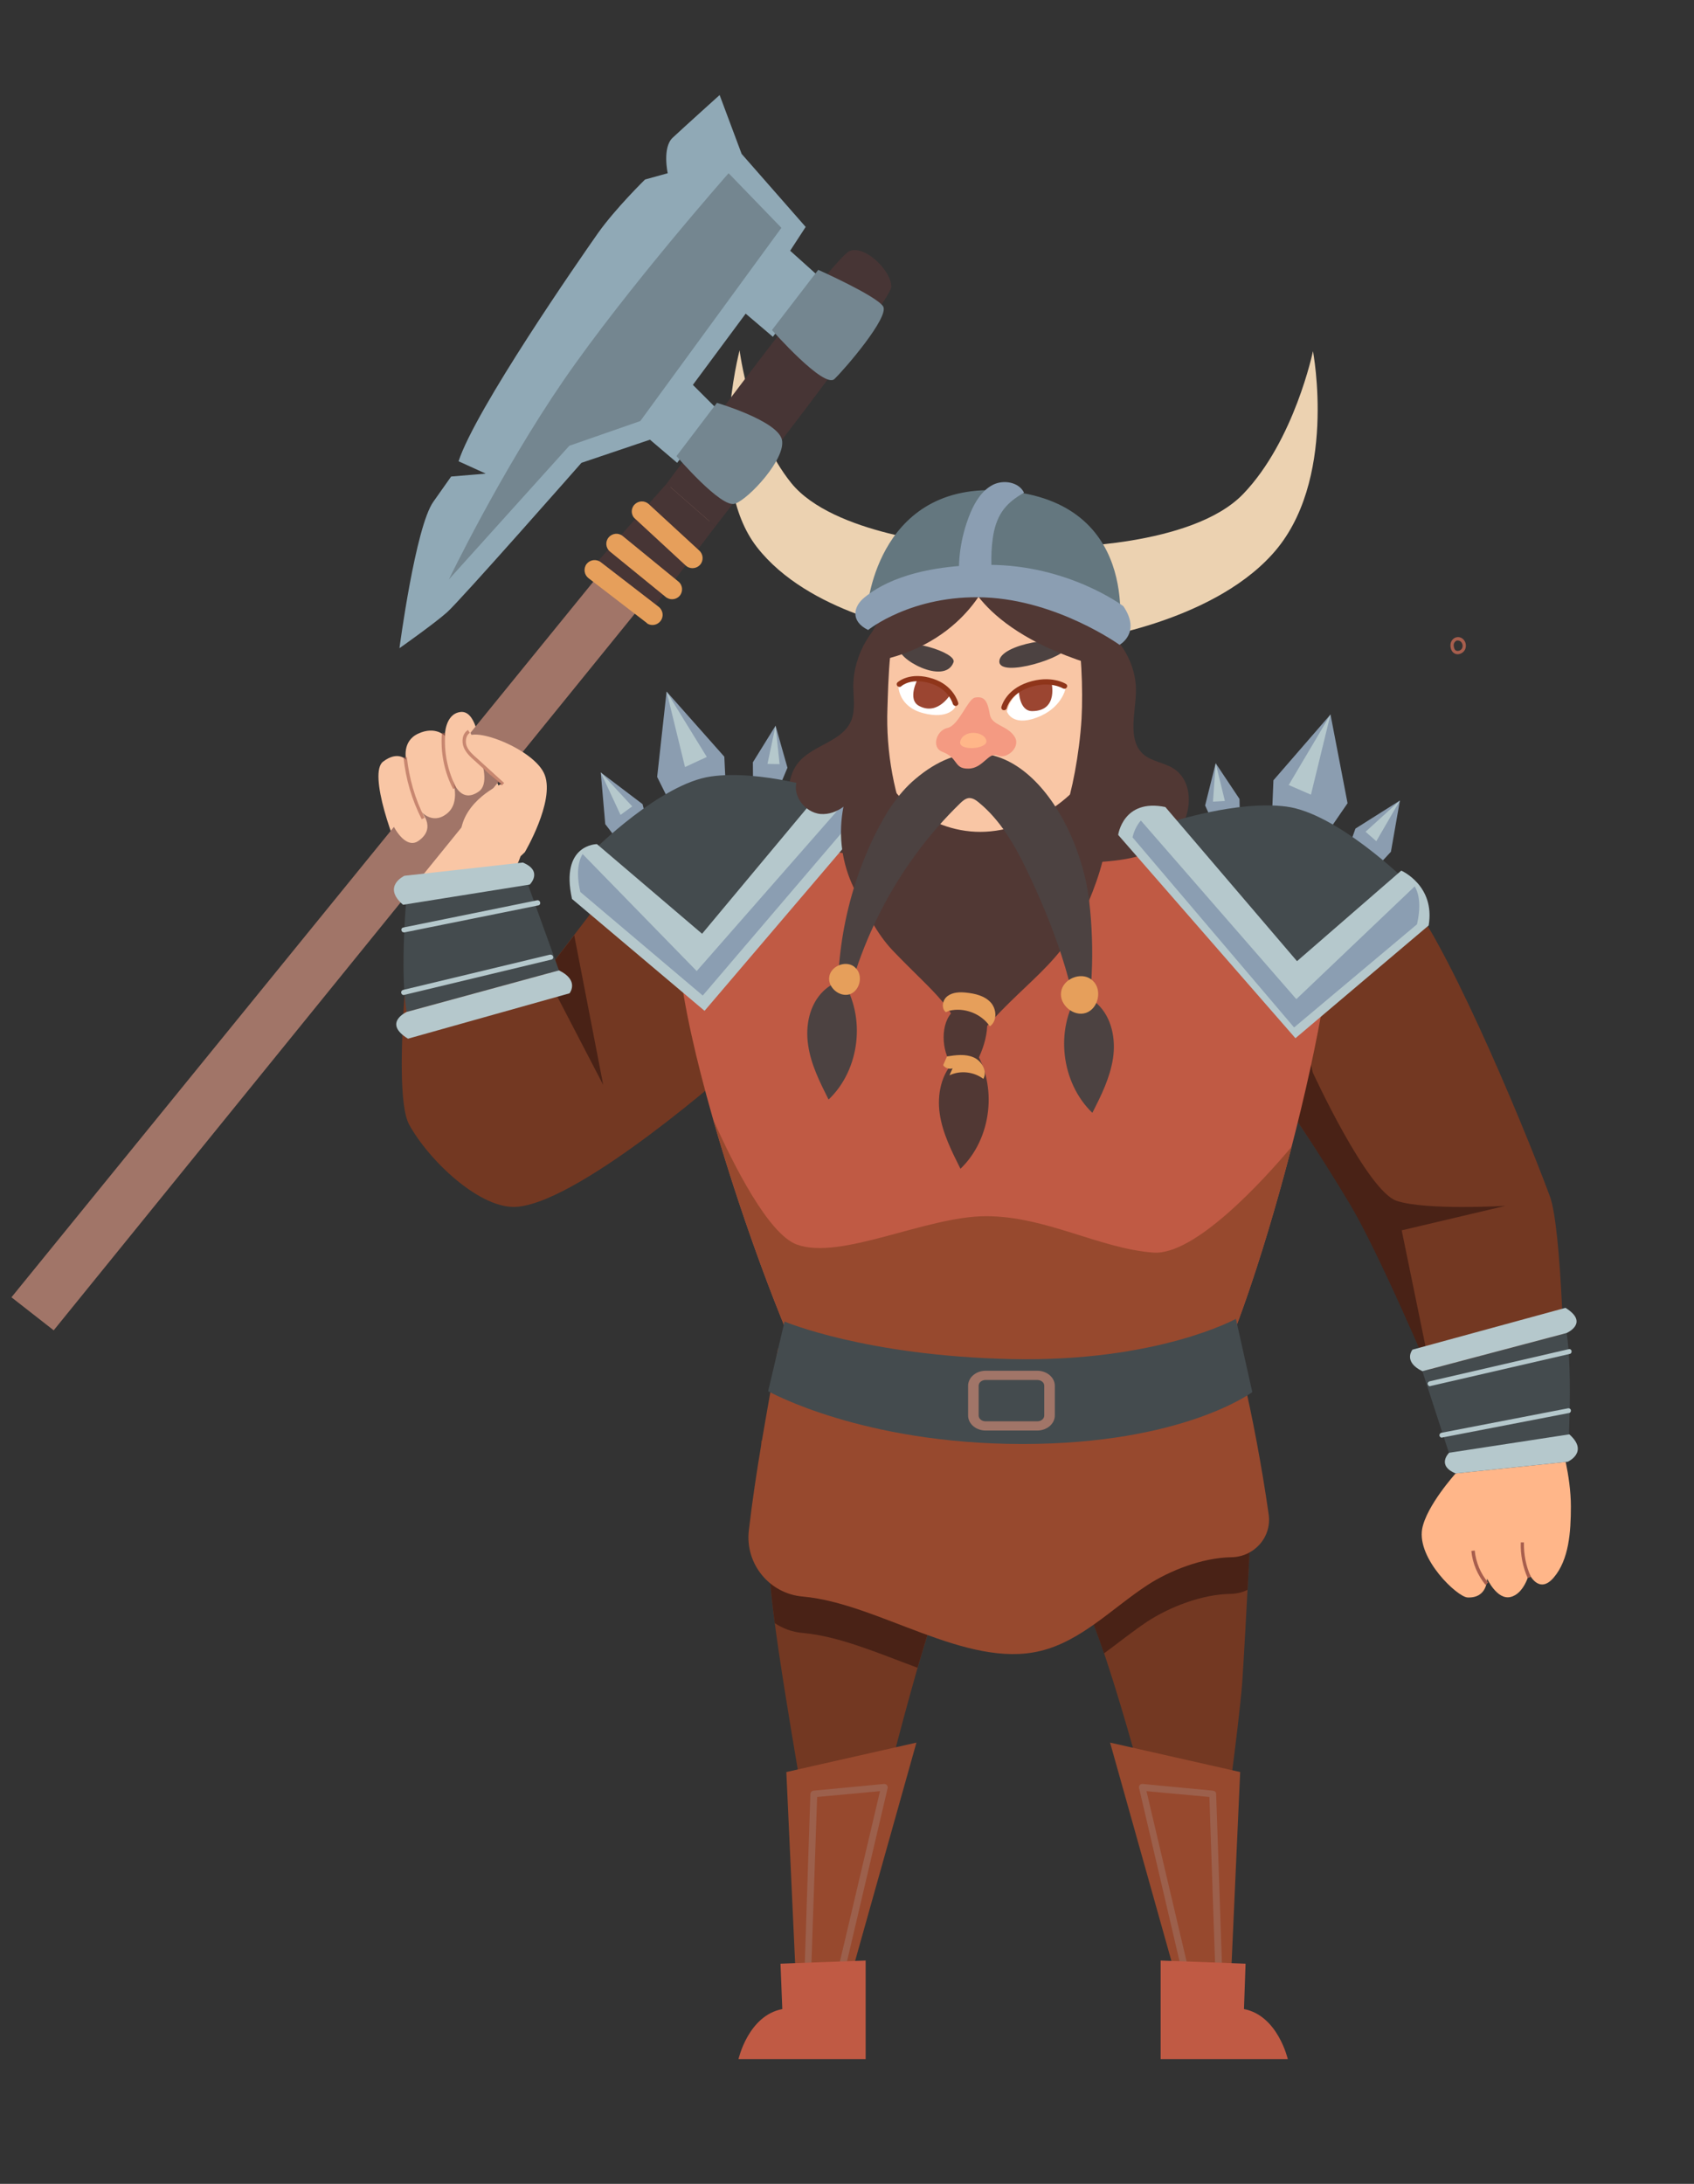
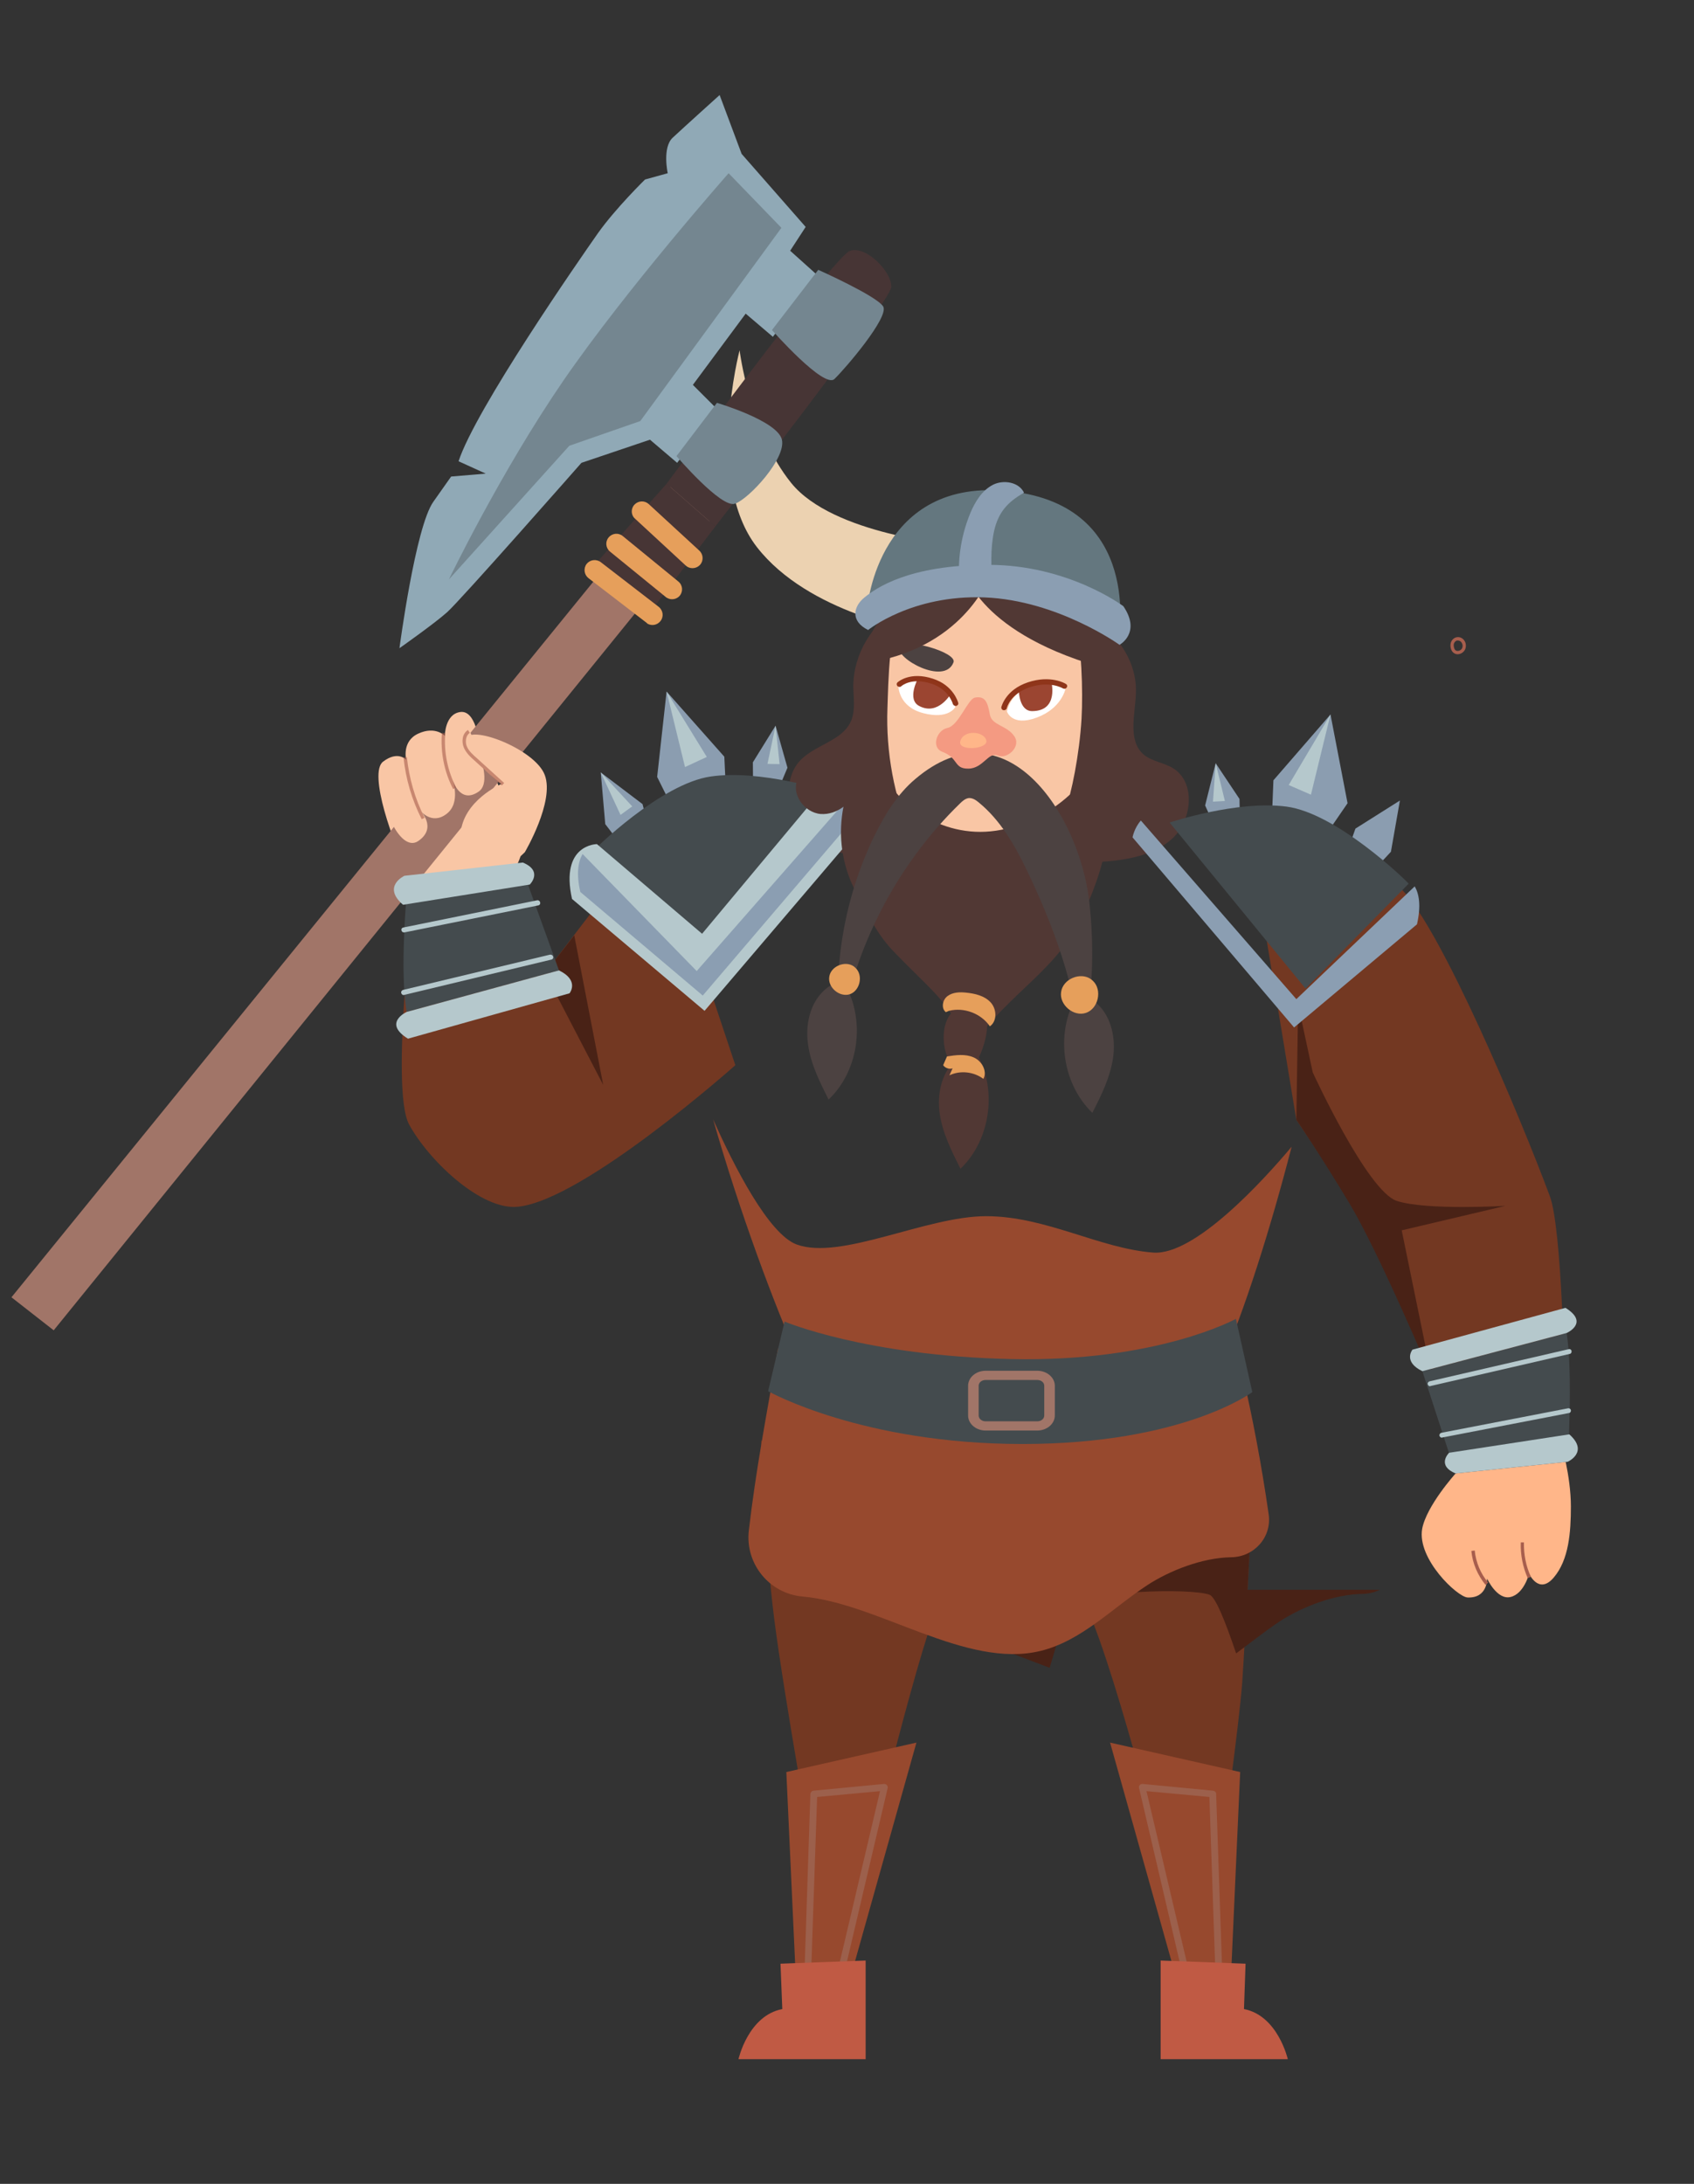
<svg xmlns="http://www.w3.org/2000/svg" version="1.2" viewBox="0 0 754 972" width="754" height="972">
  <rect x="0" y="0" width="754" height="972" fill="#333333" stroke="none" />
  <title>16369019_Cartoon Vikings vector illustrations set</title>
  <style>
		.s0 { fill: #a75e4d } 
		.s1 { fill: #733822 } 
		.s2 { fill: #492216 } 
		.s3 { fill: #ffb689 } 
		.s4 { fill: #c05a44 } 
		.s5 { fill: #513834 } 
		.s6 { fill: #8b9db0 } 
		.s7 { fill: #b5c8cc } 
		.s8 { fill: #444b4e } 
		.s9 { fill: #8b9eb2 } 
		.s10 { fill: #97492e } 
		.s11 { fill: #a17568 } 
		.s12 { fill: #ecd2b1 } 
		.s13 { fill: #f9c6a5 } 
		.s14 { fill: #ffffff } 
		.s15 { fill: #9b4531 } 
		.s16 { fill: #8f351a } 
		.s17 { fill: #4c4241 } 
		.s18 { fill: #90a9b6 } 
		.s19 { fill: #473535 } 
		.s20 { fill: #748690 } 
		.s21 { fill: #e69f5b } 
		.s22 { fill: #64777f } 
		.s23 { fill: #f49a82 } 
	</style>
  <g id="_Artboards_">
	</g>
  <g id="321353356351 2">
    <g id="&lt;Group&gt;">
      <g id="&lt;Group&gt;">
			</g>
      <g id="&lt;Group&gt;">
			</g>
      <g id="&lt;Group&gt;">
			</g>
      <g id="&lt;Group&gt;">
			</g>
      <g id="&lt;Group&gt;" style="opacity: .35">
			</g>
      <g id="&lt;Group&gt;">
			</g>
      <g id="&lt;Group&gt;">
			</g>
      <g id="&lt;Group&gt;">
			</g>
      <g id="&lt;Group&gt;">
			</g>
      <g id="&lt;Group&gt;">
			</g>
      <g id="&lt;Group&gt;">
			</g>
      <g id="&lt;Group&gt;">
			</g>
      <g id="&lt;Group&gt;">
			</g>
      <g id="&lt;Group&gt;">
			</g>
      <g id="&lt;Group&gt;" style="opacity: .55">
			</g>
      <g id="&lt;Group&gt;">
			</g>
      <g id="&lt;Group&gt;">
			</g>
      <g id="&lt;Group&gt;">
			</g>
      <g id="&lt;Group&gt;" style="opacity: .76">
        <g id="&lt;Group&gt;">
				</g>
        <g id="&lt;Group&gt;">
				</g>
      </g>
      <g id="&lt;Group&gt;">
        <g id="&lt;Group&gt;">
				</g>
      </g>
      <g id="&lt;Group&gt;">
        <g id="&lt;Group&gt;">
				</g>
      </g>
      <g id="&lt;Group&gt;">
        <g id="&lt;Group&gt;">
				</g>
      </g>
      <g id="&lt;Group&gt;">
        <g id="&lt;Group&gt;">
				</g>
      </g>
      <g id="&lt;Group&gt;">
        <g id="&lt;Group&gt;">
				</g>
      </g>
      <g id="&lt;Group&gt;">
			</g>
      <g id="&lt;Group&gt;">
			</g>
      <g id="&lt;Group&gt;">
			</g>
      <g id="&lt;Group&gt;">
			</g>
      <g id="&lt;Group&gt;">
			</g>
      <g id="&lt;Group&gt;">
			</g>
      <g id="&lt;Group&gt;">
			</g>
      <g id="&lt;Group&gt;">
			</g>
      <g id="&lt;Group&gt;">
			</g>
      <g id="&lt;Group&gt;">
			</g>
      <g id="&lt;Group&gt;" style="opacity: .35">
			</g>
      <g id="&lt;Group&gt;">
			</g>
      <g id="&lt;Group&gt;">
			</g>
      <g id="&lt;Group&gt;">
			</g>
      <g id="&lt;Group&gt;">
			</g>
      <g id="&lt;Group&gt;">
        <g id="&lt;Group&gt;">
				</g>
        <g id="&lt;Group&gt;">
				</g>
        <g id="&lt;Group&gt;">
				</g>
        <g id="&lt;Group&gt;">
				</g>
        <g id="&lt;Group&gt;">
				</g>
        <g id="&lt;Group&gt;">
				</g>
      </g>
      <g id="&lt;Group&gt;">
        <g id="&lt;Group&gt;">
				</g>
      </g>
      <g id="&lt;Group&gt;">
        <g id="&lt;Group&gt;">
				</g>
      </g>
      <g id="&lt;Group&gt;">
			</g>
      <g id="&lt;Group&gt;" style="opacity: .35">
			</g>
      <g id="&lt;Group&gt;">
        <g id="&lt;Group&gt;">
          <g id="&lt;Group&gt;">
            <g id="&lt;Group&gt;">
						</g>
          </g>
          <g id="&lt;Group&gt;">
            <g id="&lt;Group&gt;">
						</g>
          </g>
        </g>
        <g id="&lt;Group&gt;">
          <g id="&lt;Group&gt;">
            <g id="&lt;Group&gt;">
						</g>
          </g>
          <g id="&lt;Group&gt;">
            <g id="&lt;Group&gt;">
						</g>
          </g>
        </g>
        <g id="&lt;Group&gt;">
          <g id="&lt;Group&gt;">
					</g>
        </g>
        <g id="&lt;Group&gt;">
          <g id="&lt;Group&gt;">
					</g>
        </g>
        <g id="&lt;Group&gt;">
          <g id="&lt;Group&gt;">
					</g>
        </g>
        <g id="&lt;Group&gt;">
          <g id="&lt;Group&gt;">
					</g>
        </g>
        <g id="&lt;Group&gt;">
          <g id="&lt;Group&gt;">
					</g>
        </g>
      </g>
      <g id="&lt;Group&gt;">
        <g id="&lt;Group&gt;">
          <g id="&lt;Group&gt;">
            <g id="&lt;Group&gt;">
						</g>
          </g>
          <g id="&lt;Group&gt;">
            <g id="&lt;Group&gt;">
						</g>
          </g>
        </g>
        <g id="&lt;Group&gt;">
          <g id="&lt;Group&gt;">
            <g id="&lt;Group&gt;">
						</g>
          </g>
          <g id="&lt;Group&gt;">
            <g id="&lt;Group&gt;">
						</g>
          </g>
        </g>
        <g id="&lt;Group&gt;">
          <g id="&lt;Group&gt;">
					</g>
        </g>
        <g id="&lt;Group&gt;">
          <g id="&lt;Group&gt;">
					</g>
        </g>
        <g id="&lt;Group&gt;">
          <g id="&lt;Group&gt;">
					</g>
        </g>
        <g id="&lt;Group&gt;">
          <g id="&lt;Group&gt;">
					</g>
        </g>
        <g id="&lt;Group&gt;">
          <g id="&lt;Group&gt;">
					</g>
        </g>
      </g>
      <g id="&lt;Group&gt;">
        <g id="&lt;Group&gt;">
          <g id="&lt;Group&gt;">
					</g>
        </g>
        <g id="&lt;Group&gt;">
          <g id="&lt;Group&gt;">
					</g>
        </g>
        <g id="&lt;Group&gt;">
          <g id="&lt;Group&gt;">
					</g>
        </g>
        <g id="&lt;Group&gt;">
          <g id="&lt;Group&gt;">
					</g>
        </g>
        <g id="&lt;Group&gt;">
          <g id="&lt;Group&gt;">
					</g>
        </g>
        <g id="&lt;Group&gt;">
          <g id="&lt;Group&gt;">
					</g>
        </g>
        <g id="&lt;Group&gt;">
          <g id="&lt;Group&gt;">
					</g>
        </g>
        <g id="&lt;Group&gt;">
          <g id="&lt;Group&gt;">
					</g>
        </g>
        <g id="&lt;Group&gt;">
          <g id="&lt;Group&gt;">
					</g>
        </g>
        <g id="&lt;Group&gt;">
          <g id="&lt;Group&gt;">
					</g>
        </g>
      </g>
      <g id="&lt;Group&gt;" style="opacity: .55">
			</g>
      <g id="&lt;Group&gt;" style="opacity: .55">
			</g>
      <g id="&lt;Group&gt;" style="opacity: .55">
			</g>
      <g id="&lt;Group&gt;">
			</g>
      <g id="&lt;Group&gt;" style="opacity: .55">
			</g>
      <g id="&lt;Group&gt;">
			</g>
      <g id="&lt;Group&gt;">
			</g>
    </g>
    <g id="&lt;Group&gt;">
      <g id="&lt;Group&gt;">
			</g>
      <g id="&lt;Group&gt;">
			</g>
      <g id="&lt;Group&gt;">
        <g id="&lt;Group&gt;">
          <g id="&lt;Group&gt;">
					</g>
        </g>
        <g id="&lt;Group&gt;">
          <g id="&lt;Group&gt;">
					</g>
        </g>
        <g id="&lt;Group&gt;">
          <g id="&lt;Group&gt;">
					</g>
        </g>
        <g id="&lt;Group&gt;">
          <g id="&lt;Group&gt;">
					</g>
        </g>
        <g id="&lt;Group&gt;" style="opacity: .42">
          <g id="&lt;Group&gt;">
					</g>
        </g>
        <g id="&lt;Group&gt;">
          <g id="&lt;Group&gt;">
					</g>
        </g>
      </g>
      <g id="&lt;Group&gt;">
			</g>
      <g id="&lt;Group&gt;">
			</g>
      <g id="&lt;Group&gt;">
			</g>
      <g id="&lt;Group&gt;" style="opacity: .61">
			</g>
      <g id="&lt;Group&gt;">
			</g>
      <g id="&lt;Group&gt;">
			</g>
      <g id="&lt;Group&gt;">
			</g>
      <g id="&lt;Group&gt;">
			</g>
      <g id="&lt;Group&gt;">
			</g>
      <g id="&lt;Group&gt;">
			</g>
      <g id="&lt;Group&gt;">
			</g>
      <g id="&lt;Group&gt;">
			</g>
      <g id="&lt;Group&gt;">
			</g>
      <g id="&lt;Group&gt;">
			</g>
      <g id="&lt;Group&gt;">
        <g id="&lt;Group&gt;">
				</g>
      </g>
      <g id="&lt;Group&gt;">
        <g id="&lt;Group&gt;">
				</g>
      </g>
      <g id="&lt;Group&gt;">
			</g>
      <g id="&lt;Group&gt;" style="opacity: .33">
			</g>
      <g id="&lt;Group&gt;">
			</g>
      <g id="&lt;Group&gt;">
			</g>
      <g id="&lt;Group&gt;">
			</g>
      <g id="&lt;Group&gt;">
			</g>
      <g id="&lt;Group&gt;">
			</g>
      <g id="&lt;Group&gt;">
			</g>
      <g id="&lt;Group&gt;">
			</g>
      <g id="&lt;Group&gt;">
			</g>
      <g id="&lt;Group&gt;">
			</g>
      <g id="&lt;Group&gt;">
			</g>
      <g id="&lt;Group&gt;">
			</g>
      <g id="&lt;Group&gt;">
			</g>
      <g id="&lt;Group&gt;">
			</g>
      <g id="&lt;Group&gt;">
			</g>
      <g id="&lt;Group&gt;">
        <g id="&lt;Group&gt;">
          <g id="&lt;Group&gt;">
					</g>
        </g>
        <g id="&lt;Group&gt;">
          <g id="&lt;Group&gt;">
					</g>
        </g>
        <g id="&lt;Group&gt;">
          <g id="&lt;Group&gt;">
					</g>
        </g>
        <g id="&lt;Group&gt;">
          <g id="&lt;Group&gt;">
					</g>
        </g>
      </g>
      <g id="&lt;Group&gt;" style="opacity: .33">
			</g>
      <g id="&lt;Group&gt;">
        <g id="&lt;Group&gt;">
          <g id="&lt;Group&gt;">
					</g>
        </g>
        <g id="&lt;Group&gt;">
          <g id="&lt;Group&gt;">
					</g>
        </g>
        <g id="&lt;Group&gt;">
          <g id="&lt;Group&gt;">
					</g>
        </g>
        <g id="&lt;Group&gt;">
          <g id="&lt;Group&gt;">
					</g>
        </g>
      </g>
      <g id="&lt;Group&gt;">
        <g id="&lt;Group&gt;">
				</g>
        <g id="&lt;Group&gt;">
				</g>
      </g>
      <g id="&lt;Group&gt;">
        <g id="&lt;Group&gt;">
          <g id="&lt;Group&gt;">
					</g>
          <g id="&lt;Group&gt;">
					</g>
          <g id="&lt;Group&gt;">
            <g id="&lt;Group&gt;">
						</g>
          </g>
          <g id="&lt;Group&gt;">
            <g id="&lt;Group&gt;">
						</g>
          </g>
          <g id="&lt;Group&gt;">
					</g>
          <g id="&lt;Group&gt;">
					</g>
          <g id="&lt;Group&gt;">
					</g>
          <g id="&lt;Group&gt;">
            <g id="&lt;Group&gt;">
						</g>
          </g>
          <g id="&lt;Group&gt;">
					</g>
          <g id="&lt;Group&gt;">
            <g id="&lt;Group&gt;">
						</g>
          </g>
          <g id="&lt;Group&gt;">
					</g>
          <g id="&lt;Group&gt;">
					</g>
          <g id="&lt;Group&gt;">
					</g>
        </g>
      </g>
      <g id="&lt;Group&gt;">
        <g id="&lt;Group&gt;">
				</g>
        <g id="&lt;Group&gt;">
				</g>
        <g id="&lt;Group&gt;">
				</g>
        <g id="&lt;Group&gt;">
				</g>
        <g id="&lt;Group&gt;">
				</g>
        <g id="&lt;Group&gt;">
				</g>
        <g id="&lt;Group&gt;">
				</g>
        <g id="&lt;Group&gt;">
				</g>
        <g id="&lt;Group&gt;">
				</g>
        <g id="&lt;Group&gt;">
          <g id="&lt;Group&gt;">
					</g>
          <g id="&lt;Group&gt;">
					</g>
          <g id="&lt;Group&gt;">
					</g>
          <g id="&lt;Group&gt;">
					</g>
          <g id="&lt;Group&gt;">
					</g>
        </g>
        <g id="&lt;Group&gt;">
          <g id="&lt;Group&gt;">
					</g>
          <g id="&lt;Group&gt;">
					</g>
          <g id="&lt;Group&gt;">
					</g>
        </g>
        <g id="&lt;Group&gt;">
          <g id="&lt;Group&gt;">
					</g>
          <g id="&lt;Group&gt;">
					</g>
          <g id="&lt;Group&gt;">
					</g>
        </g>
        <g id="&lt;Group&gt;">
				</g>
        <g id="&lt;Group&gt;">
				</g>
        <g id="&lt;Group&gt;">
				</g>
      </g>
      <g id="&lt;Group&gt;">
			</g>
      <g id="&lt;Group&gt;">
			</g>
      <g id="&lt;Group&gt;">
			</g>
      <g id="&lt;Group&gt;">
			</g>
      <g id="&lt;Group&gt;">
			</g>
      <g id="&lt;Group&gt;">
			</g>
      <g id="&lt;Group&gt;">
			</g>
      <g id="&lt;Group&gt;">
			</g>
      <g id="&lt;Group&gt;">
			</g>
      <g id="&lt;Group&gt;">
			</g>
      <g id="&lt;Group&gt;">
			</g>
      <g id="&lt;Group&gt;">
			</g>
      <g id="&lt;Group&gt;">
			</g>
    </g>
    <g id="&lt;Group&gt;">
      <g id="&lt;Group&gt;">
			</g>
      <g id="&lt;Group&gt;">
			</g>
      <g id="&lt;Group&gt;">
			</g>
      <g id="&lt;Group&gt;">
			</g>
      <g id="&lt;Group&gt;">
			</g>
      <g id="&lt;Group&gt;">
			</g>
      <g id="&lt;Group&gt;">
			</g>
      <g id="&lt;Group&gt;">
			</g>
      <g id="&lt;Group&gt;">
			</g>
      <g id="&lt;Group&gt;">
        <g id="&lt;Group&gt;">
				</g>
      </g>
      <g id="&lt;Group&gt;">
        <g id="&lt;Group&gt;">
				</g>
      </g>
      <g id="&lt;Group&gt;">
        <g id="&lt;Group&gt;">
          <g id="&lt;Group&gt;">
					</g>
        </g>
        <g id="&lt;Group&gt;">
          <g id="&lt;Group&gt;">
					</g>
        </g>
        <g id="&lt;Group&gt;">
          <g id="&lt;Group&gt;">
					</g>
        </g>
        <g id="&lt;Group&gt;">
          <g id="&lt;Group&gt;">
					</g>
        </g>
        <g id="&lt;Group&gt;" style="opacity: .42">
          <g id="&lt;Group&gt;">
					</g>
        </g>
        <g id="&lt;Group&gt;">
          <g id="&lt;Group&gt;">
					</g>
        </g>
      </g>
      <g id="&lt;Group&gt;">
			</g>
      <g id="&lt;Group&gt;">
			</g>
      <g id="&lt;Group&gt;">
			</g>
      <g id="&lt;Group&gt;">
			</g>
      <g id="&lt;Group&gt;">
			</g>
      <g id="&lt;Group&gt;">
			</g>
      <g id="&lt;Group&gt;">
			</g>
      <g id="&lt;Group&gt;">
			</g>
      <g id="&lt;Group&gt;">
			</g>
      <g id="&lt;Group&gt;">
			</g>
      <g id="&lt;Group&gt;">
			</g>
      <g id="&lt;Group&gt;">
			</g>
      <g id="&lt;Group&gt;">
			</g>
      <g id="&lt;Group&gt;">
			</g>
      <g id="&lt;Group&gt;">
			</g>
      <g id="&lt;Group&gt;">
			</g>
      <g id="&lt;Group&gt;">
			</g>
      <g id="&lt;Group&gt;">
			</g>
      <g id="&lt;Group&gt;">
			</g>
      <g id="&lt;Group&gt;">
			</g>
      <g id="&lt;Group&gt;">
			</g>
      <g id="&lt;Group&gt;" style="opacity: .62">
			</g>
      <g id="&lt;Group&gt;">
			</g>
      <g id="&lt;Group&gt;">
			</g>
      <g id="&lt;Group&gt;">
			</g>
      <g id="&lt;Group&gt;">
			</g>
      <g id="&lt;Group&gt;">
			</g>
      <g id="&lt;Group&gt;">
			</g>
      <g id="&lt;Group&gt;">
			</g>
      <g id="&lt;Group&gt;">
			</g>
      <g id="&lt;Group&gt;">
			</g>
      <g id="&lt;Group&gt;">
			</g>
      <g id="&lt;Group&gt;">
			</g>
      <g id="&lt;Group&gt;">
			</g>
      <g id="&lt;Group&gt;">
			</g>
      <g id="&lt;Group&gt;">
			</g>
      <g id="&lt;Group&gt;">
			</g>
      <g id="&lt;Group&gt;">
			</g>
      <g id="&lt;Group&gt;">
			</g>
      <g id="&lt;Group&gt;">
			</g>
      <g id="&lt;Group&gt;">
			</g>
      <g id="&lt;Group&gt;">
			</g>
      <g id="&lt;Group&gt;">
			</g>
      <g id="&lt;Group&gt;">
			</g>
      <g id="&lt;Group&gt;">
			</g>
      <g id="&lt;Group&gt;">
			</g>
      <g id="&lt;Group&gt;">
			</g>
      <g id="&lt;Group&gt;">
			</g>
      <g id="&lt;Group&gt;">
			</g>
      <g id="&lt;Group&gt;">
			</g>
      <g id="&lt;Group&gt;">
			</g>
      <g id="&lt;Group&gt;">
			</g>
      <g id="&lt;Group&gt;">
			</g>
      <g id="&lt;Group&gt;">
			</g>
      <g id="&lt;Group&gt;">
        <path id="&lt;Compound Path&gt;" fill-rule="evenodd" class="s0" d="m648.8 291.2q-1.1 0-2-0.8c-1-0.9-1.4-2.6-1.1-4.1 0.3-1.3 1.2-2.2 2.3-2.6 2.1-0.6 3.8 0.8 4.3 2.5 0.5 1.8-0.1 4-2.4 4.8q-0.6 0.2-1.1 0.2zm0.2-6.1q-0.3 0-0.6 0c-0.8 0.3-1.2 1.1-1.3 1.5-0.2 1 0.1 2.2 0.7 2.8q0.7 0.5 1.7 0.2c1.4-0.5 1.7-1.8 1.4-2.9-0.3-0.9-1-1.6-1.9-1.6z" />
      </g>
      <g id="&lt;Group&gt;">
			</g>
      <g id="&lt;Group&gt;">
			</g>
      <g id="&lt;Group&gt;">
			</g>
      <g id="&lt;Group&gt;">
			</g>
      <g id="&lt;Group&gt;">
			</g>
      <g id="&lt;Group&gt;">
			</g>
      <g id="&lt;Group&gt;">
			</g>
      <g id="&lt;Group&gt;">
			</g>
      <g id="&lt;Group&gt;">
			</g>
      <g id="&lt;Group&gt;">
			</g>
      <g id="&lt;Group&gt;">
			</g>
      <g id="&lt;Group&gt;">
			</g>
      <g id="&lt;Group&gt;">
        <g id="&lt;Group&gt;">
          <g id="&lt;Group&gt;">
					</g>
        </g>
      </g>
      <g id="&lt;Group&gt;">
        <g id="&lt;Group&gt;">
          <g id="&lt;Group&gt;">
					</g>
        </g>
      </g>
      <g id="&lt;Group&gt;">
			</g>
      <g id="&lt;Group&gt;">
			</g>
    </g>
    <g id="&lt;Group&gt;">
      <g id="&lt;Group&gt;">
			</g>
      <g id="&lt;Group&gt;">
			</g>
      <g id="&lt;Group&gt;" style="opacity: .49">
			</g>
      <g id="&lt;Group&gt;" style="opacity: .49">
			</g>
      <g id="&lt;Group&gt;">
			</g>
      <g id="&lt;Group&gt;" style="opacity: .49">
			</g>
      <g id="&lt;Group&gt;">
			</g>
      <g id="&lt;Group&gt;">
			</g>
      <g id="&lt;Group&gt;">
			</g>
      <g id="&lt;Group&gt;">
			</g>
      <g id="&lt;Group&gt;">
			</g>
      <g id="&lt;Group&gt;">
        <g id="&lt;Group&gt;">
				</g>
      </g>
      <g id="&lt;Group&gt;">
			</g>
      <g id="&lt;Group&gt;">
			</g>
      <g id="&lt;Group&gt;">
        <g id="&lt;Group&gt;">
				</g>
        <g id="&lt;Group&gt;">
				</g>
        <g id="&lt;Group&gt;">
				</g>
        <g id="&lt;Group&gt;">
				</g>
        <g id="&lt;Group&gt;">
          <g id="&lt;Group&gt;">
					</g>
          <g id="&lt;Group&gt;">
					</g>
          <g id="&lt;Group&gt;">
					</g>
          <g id="&lt;Group&gt;">
					</g>
          <g id="&lt;Group&gt;">
					</g>
          <g id="&lt;Group&gt;">
					</g>
          <g id="&lt;Group&gt;">
					</g>
          <g id="&lt;Group&gt;">
					</g>
          <g id="&lt;Group&gt;">
					</g>
          <g id="&lt;Group&gt;">
					</g>
          <g id="&lt;Group&gt;">
					</g>
          <g id="&lt;Group&gt;">
					</g>
          <g id="&lt;Group&gt;">
					</g>
          <g id="&lt;Group&gt;">
					</g>
        </g>
      </g>
      <g id="&lt;Group&gt;">
			</g>
      <g id="&lt;Group&gt;">
        <g id="&lt;Group&gt;">
				</g>
        <g id="&lt;Group&gt;">
				</g>
      </g>
      <g id="&lt;Group&gt;">
			</g>
      <g id="&lt;Group&gt;">
			</g>
      <g id="&lt;Group&gt;">
			</g>
      <g id="&lt;Group&gt;">
			</g>
      <g id="&lt;Group&gt;">
			</g>
      <g id="&lt;Group&gt;">
        <g id="&lt;Group&gt;">
				</g>
        <g id="&lt;Group&gt;">
				</g>
        <g id="&lt;Group&gt;">
				</g>
      </g>
      <g id="&lt;Group&gt;">
        <g id="&lt;Group&gt;">
				</g>
        <g id="&lt;Group&gt;">
				</g>
        <g id="&lt;Group&gt;">
				</g>
      </g>
      <g id="&lt;Group&gt;">
			</g>
      <g id="&lt;Group&gt;">
			</g>
      <g id="&lt;Group&gt;">
			</g>
      <g id="&lt;Group&gt;">
			</g>
      <g id="&lt;Group&gt;">
			</g>
      <g id="&lt;Group&gt;">
			</g>
      <g id="&lt;Group&gt;">
			</g>
      <g id="&lt;Group&gt;">
			</g>
      <g id="&lt;Group&gt;">
			</g>
      <g id="&lt;Group&gt;">
			</g>
      <g id="&lt;Group&gt;">
			</g>
      <g id="&lt;Group&gt;">
			</g>
      <g id="&lt;Group&gt;">
			</g>
      <g id="&lt;Group&gt;">
			</g>
      <g id="&lt;Group&gt;">
			</g>
      <g id="&lt;Group&gt;">
			</g>
      <g id="&lt;Group&gt;">
        <g id="&lt;Group&gt;">
				</g>
        <g id="&lt;Group&gt;" style="opacity: .55">
				</g>
        <g id="&lt;Group&gt;" style="opacity: .55">
				</g>
      </g>
      <g id="&lt;Group&gt;">
			</g>
      <g id="&lt;Group&gt;">
			</g>
      <g id="&lt;Group&gt;">
			</g>
      <g id="&lt;Group&gt;">
			</g>
      <g id="&lt;Group&gt;">
			</g>
      <g id="&lt;Group&gt;">
			</g>
      <g id="&lt;Group&gt;">
			</g>
      <g id="&lt;Group&gt;">
			</g>
      <g id="&lt;Group&gt;">
			</g>
      <g id="&lt;Group&gt;">
			</g>
      <g id="&lt;Group&gt;">
			</g>
      <g id="&lt;Group&gt;">
			</g>
      <g id="&lt;Group&gt;">
			</g>
      <g id="&lt;Group&gt;">
			</g>
      <g id="&lt;Group&gt;">
			</g>
      <g id="&lt;Group&gt;">
			</g>
      <g id="&lt;Group&gt;">
			</g>
      <g id="&lt;Group&gt;">
			</g>
      <g id="&lt;Group&gt;">
			</g>
      <g id="&lt;Group&gt;">
			</g>
      <g id="&lt;Group&gt;">
			</g>
      <g id="&lt;Group&gt;">
			</g>
      <g id="&lt;Group&gt;">
			</g>
      <g id="&lt;Group&gt;">
			</g>
      <g id="&lt;Group&gt;">
			</g>
      <g id="&lt;Group&gt;">
			</g>
      <g id="&lt;Group&gt;">
			</g>
      <g id="&lt;Group&gt;">
			</g>
      <g id="&lt;Group&gt;">
			</g>
      <g id="&lt;Group&gt;">
			</g>
      <g id="&lt;Group&gt;">
			</g>
      <g id="&lt;Group&gt;">
			</g>
      <g id="&lt;Group&gt;">
			</g>
      <g id="&lt;Group&gt;">
			</g>
      <g id="&lt;Group&gt;">
			</g>
      <g id="&lt;Group&gt;">
			</g>
      <g id="&lt;Group&gt;">
			</g>
      <g id="&lt;Group&gt;">
			</g>
      <g id="&lt;Group&gt;" style="opacity: .55">
			</g>
      <g id="&lt;Group&gt;" style="opacity: .55">
			</g>
      <g id="&lt;Group&gt;" style="opacity: .55">
			</g>
    </g>
    <g id="&lt;Group&gt;">
      <g id="&lt;Group&gt;">
			</g>
      <g id="&lt;Group&gt;" style="opacity: .33">
			</g>
      <g id="&lt;Group&gt;">
			</g>
      <g id="&lt;Group&gt;">
			</g>
      <g id="&lt;Group&gt;" style="opacity: .61">
			</g>
      <g id="&lt;Group&gt;">
			</g>
      <g id="&lt;Group&gt;">
			</g>
      <g id="&lt;Group&gt;">
			</g>
      <g id="&lt;Group&gt;">
			</g>
      <g id="&lt;Group&gt;">
			</g>
      <g id="&lt;Group&gt;">
			</g>
      <g id="&lt;Group&gt;">
			</g>
      <g id="&lt;Group&gt;">
			</g>
      <g id="&lt;Group&gt;">
			</g>
      <g id="&lt;Group&gt;">
			</g>
      <g id="&lt;Group&gt;">
        <g id="&lt;Group&gt;">
          <g id="&lt;Group&gt;">
					</g>
        </g>
        <g id="&lt;Group&gt;">
          <g id="&lt;Group&gt;">
					</g>
        </g>
        <g id="&lt;Group&gt;">
          <g id="&lt;Group&gt;">
					</g>
        </g>
        <g id="&lt;Group&gt;">
          <g id="&lt;Group&gt;">
					</g>
        </g>
        <g id="&lt;Group&gt;">
          <g id="&lt;Group&gt;">
					</g>
        </g>
        <g id="&lt;Group&gt;">
          <g id="&lt;Group&gt;">
					</g>
        </g>
      </g>
      <g id="&lt;Group&gt;">
			</g>
      <g id="&lt;Group&gt;">
			</g>
      <g id="&lt;Group&gt;" style="opacity: .16">
			</g>
      <g id="&lt;Group&gt;">
        <g id="&lt;Group&gt;">
				</g>
      </g>
      <g id="&lt;Group&gt;" style="opacity: .16">
        <g id="&lt;Group&gt;">
				</g>
      </g>
      <g id="&lt;Group&gt;">
			</g>
      <g id="&lt;Group&gt;">
			</g>
      <g id="&lt;Group&gt;">
			</g>
      <g id="&lt;Group&gt;">
        <g id="&lt;Group&gt;">
				</g>
      </g>
      <g id="&lt;Group&gt;">
        <g id="&lt;Group&gt;">
				</g>
      </g>
      <g id="&lt;Group&gt;">
			</g>
      <g id="&lt;Group&gt;">
			</g>
      <g id="&lt;Group&gt;">
			</g>
      <g id="&lt;Group&gt;">
			</g>
      <g id="&lt;Group&gt;">
			</g>
      <g id="&lt;Group&gt;">
			</g>
      <g id="&lt;Group&gt;">
			</g>
      <g id="&lt;Group&gt;">
			</g>
      <g id="&lt;Group&gt;">
			</g>
      <g id="&lt;Group&gt;">
			</g>
      <g id="&lt;Group&gt;">
			</g>
      <g id="&lt;Group&gt;">
			</g>
      <g id="&lt;Group&gt;">
			</g>
      <g id="&lt;Group&gt;">
			</g>
      <g id="&lt;Group&gt;" style="opacity: .35">
			</g>
      <g id="&lt;Group&gt;">
			</g>
      <g id="&lt;Group&gt;">
			</g>
      <g id="&lt;Group&gt;">
			</g>
      <g id="&lt;Group&gt;">
			</g>
      <g id="&lt;Group&gt;">
			</g>
      <g id="&lt;Group&gt;">
			</g>
      <g id="&lt;Group&gt;">
			</g>
      <g id="&lt;Group&gt;">
			</g>
      <g id="&lt;Group&gt;">
			</g>
      <g id="&lt;Group&gt;">
			</g>
      <g id="&lt;Group&gt;">
			</g>
      <g id="&lt;Group&gt;">
			</g>
      <g id="&lt;Group&gt;">
			</g>
      <g id="&lt;Group&gt;">
			</g>
      <g id="&lt;Group&gt;">
        <g id="&lt;Group&gt;">
          <g id="&lt;Group&gt;">
					</g>
          <g id="&lt;Group&gt;">
					</g>
          <g id="&lt;Group&gt;">
					</g>
        </g>
        <g id="&lt;Group&gt;">
				</g>
        <g id="&lt;Group&gt;">
				</g>
        <g id="&lt;Group&gt;">
				</g>
        <g id="&lt;Group&gt;">
				</g>
        <g id="&lt;Group&gt;">
				</g>
        <g id="&lt;Group&gt;">
				</g>
        <g id="&lt;Group&gt;">
				</g>
        <g id="&lt;Group&gt;">
				</g>
        <g id="&lt;Group&gt;">
				</g>
      </g>
      <g id="&lt;Group&gt;">
			</g>
      <g id="&lt;Group&gt;">
			</g>
      <g id="&lt;Group&gt;">
        <g id="&lt;Group&gt;">
          <g id="&lt;Group&gt;">
					</g>
        </g>
        <g id="&lt;Group&gt;">
          <g id="&lt;Group&gt;">
					</g>
        </g>
        <g id="&lt;Group&gt;">
          <g id="&lt;Group&gt;">
					</g>
        </g>
        <g id="&lt;Group&gt;">
          <g id="&lt;Group&gt;">
					</g>
        </g>
      </g>
      <g id="&lt;Group&gt;" style="opacity: .33">
			</g>
      <g id="&lt;Group&gt;">
        <g id="&lt;Group&gt;">
          <g id="&lt;Group&gt;">
					</g>
        </g>
        <g id="&lt;Group&gt;">
          <g id="&lt;Group&gt;">
					</g>
        </g>
        <g id="&lt;Group&gt;">
          <g id="&lt;Group&gt;">
					</g>
        </g>
        <g id="&lt;Group&gt;">
          <g id="&lt;Group&gt;">
					</g>
        </g>
      </g>
      <g id="&lt;Group&gt;">
        <g id="&lt;Group&gt;">
				</g>
        <g id="&lt;Group&gt;">
				</g>
      </g>
      <g id="&lt;Group&gt;">
			</g>
      <g id="&lt;Group&gt;">
			</g>
      <g id="&lt;Group&gt;">
			</g>
      <g id="&lt;Group&gt;">
			</g>
      <g id="&lt;Group&gt;">
			</g>
    </g>
    <g id="&lt;Group&gt;">
      <g id="&lt;Group&gt;">
        <path id="&lt;Path&gt;" class="s1" d="m185 392c0 0-11.7 92.3-2.9 108.5 8.8 16.1 32.1 38.3 48.4 36.6 29.3-2.9 96.8-63 96.8-63l-35.2-105.6-48.4 63.1-19.1-64.6z" />
      </g>
      <g id="&lt;Group&gt;">
        <path id="&lt;Path&gt;" class="s2" d="m247.4 442.3l21.1 40.6-12.9-66.6-11.9 15.3z" />
      </g>
      <g id="&lt;Group&gt;">
        <path id="&lt;Path&gt;" class="s1" d="m577 498.4c0 0 33.7 49.2 40.3 64.6 6.6 15.4 24.2 61.6 24.2 61.6l54.9-8.8c0 0-1.1-69-6.6-83.5-13.1-35.2-48.3-118.8-65.9-136.4-17.6-17.6-68.2-26.4-68.2-26.4z" />
      </g>
      <g id="&lt;Group&gt;">
        <g id="&lt;Group&gt;">
          <path id="&lt;Path&gt;" class="s3" d="m647.9 655.8c0 0-13 14.4-14.9 24.7-2.3 13.4 15.7 30.3 20.2 30.5 9 0.4 8.7-8.4 8.7-8.4 0 0 4.4 9.6 10.4 8.2 6.1-1.4 8.3-10.4 8.3-10.4 0 0 4.3 9.6 11 1.7 6.7-7.9 7.6-20.1 7.6-31.6 0-13.8-4.5-28.7-4.5-28.7z" />
        </g>
        <g id="&lt;Group&gt;">
          <path id="&lt;Path&gt;" class="s0" d="m661.2 705.4c-3.5-4.3-5.8-9.6-6.3-15.1l1.5-0.2c0.5 5.2 2.6 10.3 6 14.3z" />
        </g>
        <g id="&lt;Group&gt;">
          <path id="&lt;Path&gt;" class="s0" d="m680 702.4c-2.2-4.9-3.3-10.5-3.1-15.9h1.4c-0.1 5.3 0.9 10.6 3.1 15.3z" />
        </g>
      </g>
      <g id="&lt;Group&gt;">
        <path id="&lt;Path&gt;" class="s2" d="m584.3 477.3c0 0 24.2 52.8 37.4 57.2 13.2 4.3 48.4 2.2 48.4 2.2l-46.2 10.9 13.5 65.8c0 0-23.5-55.7-36.7-77.7-13.2-22-23.7-37.3-23.7-37.3l0.8-51.4z" />
      </g>
      <g id="&lt;Group&gt;">
-         <path id="&lt;Path&gt;" class="s4" d="m451.6 364.8c-73.3-1.9-128.9 3.5-146.9 33.5-18 30 45 207.2 63.1 229.7 18 22.5 141.1 30 165.1-1.5 24-31.5 67.5-199.7 58.5-223.7-9-24-102.5-37.1-139.8-38z" />
-       </g>
+         </g>
      <g id="&lt;Group&gt;">
        <path id="&lt;Path&gt;" class="s5" d="m400.6 270.4c-12.5 6.9-20.8 20.9-20.8 35.2 0.1 5.2 1 10.6-1 15.3-4 9.2-16.7 10.6-23.2 18.2-7 8.3-4.6 20.8-1.8 31.3 0.5 1.9 1.1 4 2.6 5.3 1.5 1.4 3.6 1.8 5.6 2.1 41.3 6.4 83.3 8.4 125 6 12.2-0.7 25.3-2.2 34.5-10.3 9.1-8.1 11-25.2 0.6-31.6-4.1-2.5-9.4-3-13.1-6.1-7.2-6.3-3.7-17.9-3.4-27.5 0.6-17.2-13.3-33.6-30.3-35.9z" />
      </g>
      <g id="&lt;Group&gt;">
        <g id="&lt;Group&gt;">
          <g id="&lt;Group&gt;">
            <g id="&lt;Group&gt;">
              <path id="&lt;Path&gt;" class="s6" d="m277.3 377.1l-7.9-10.3-2-23 18.6 14.1 2.2 8.7z" />
            </g>
          </g>
          <g id="&lt;Group&gt;">
            <g id="&lt;Group&gt;">
              <path id="&lt;Path&gt;" class="s7" d="m267.4 343.8l8.8 18.9 5.2-3.8z" />
            </g>
          </g>
        </g>
        <g id="&lt;Group&gt;">
          <g id="&lt;Group&gt;">
            <g id="&lt;Group&gt;">
              <path id="&lt;Path&gt;" class="s6" d="m335.2 350.1l-0.1-10.8 10.1-16.3 5.3 18.7-2.9 6.9z" />
            </g>
          </g>
          <g id="&lt;Group&gt;">
            <g id="&lt;Group&gt;">
              <path id="&lt;Path&gt;" class="s7" d="m345.2 323l-3.6 17 5.4 0.1z" />
            </g>
          </g>
        </g>
        <g id="&lt;Group&gt;">
          <g id="&lt;Group&gt;">
            <path id="&lt;Path&gt;" class="s6" d="m302.1 365.1l-9.6-19.3 4.2-38 25.7 29 0.7 14.9z" />
          </g>
        </g>
        <g id="&lt;Group&gt;">
          <g id="&lt;Group&gt;">
            <path id="&lt;Path&gt;" class="s8" d="m262.4 380.4c1.9-2.3 31.9-31.7 54-34.8 22-3.2 52 6.5 52 6.5l-59.7 74.6z" />
          </g>
        </g>
        <g id="&lt;Group&gt;">
          <g id="&lt;Group&gt;">
            <path id="&lt;Path&gt;" class="s7" d="m370.3 346.3l-57.8 69.3-46.8-39.9c0 0-16.5 0-11.1 24.4l59 49.8 77.9-91.4c0 0-2.4-16.2-21.2-12.2z" />
          </g>
        </g>
        <g id="&lt;Group&gt;">
          <g id="&lt;Group&gt;">
            <path id="&lt;Path&gt;" class="s7" d="m296.7 307.8l8.2 33.6 9.7-4.5z" />
          </g>
        </g>
        <g id="&lt;Group&gt;">
          <g id="&lt;Group&gt;">
            <path id="&lt;Path&gt;" class="s9" d="m381.2 351.1l-71.1 81.1-50.8-52.1c-1.9 3.3-2.9 8.6-1 16.9l54.5 46.1 72.1-84.5c0 0-0.6-4.1-3.7-7.5z" />
          </g>
        </g>
      </g>
      <g id="&lt;Group&gt;">
        <path id="&lt;Path&gt;" class="s1" d="m362.3 829c0 0-13.2-73.5-17.6-107.7-4.4-34.3-5.9-80-5.9-80h219.9c0 0-4.4 88.1-5.8 107.7-1.5 19.6-8.8 71.8-8.8 71.8l-26.4 6.5c0 0-29.3-114.2-38.1-117.5-8.8-3.2-55.7-1.6-61.6 4.9-5.9 6.6-32.3 114.3-32.3 114.3z" />
      </g>
      <g id="&lt;Group&gt;">
-         <path id="&lt;Path&gt;" class="s2" d="m555.3 707.6c1.1-20.4 2.2-42.7 2.9-55.5q-1.1-5.6-2.2-10.8h-58.8c-8.8 4.3-18.6 6.7-28.5 6.8-9.6 0.2-19-1.7-28.4-3.7-3.8-0.8-8.1-1.9-12.7-3.1h-85.7q-1.3 7.4-2.5 14.5c0.8 16.3 2.4 43.3 5.3 65.5q0.1 0.5 0.1 1.1c3.6 2.4 7.8 4 12.5 4.4 16.1 1.4 33.6 9 51.1 15.5 4.2-14.5 7.8-25.6 9.6-27.6 5.9-6.5 52.8-8.1 61.6-4.9 2.6 1 6.9 11.6 11.8 26.1 6.4-4.7 12.7-9.8 19.3-14.2 9.8-6.4 24.4-12.2 37.3-12.3 2.6-0.1 5.1-0.7 7.3-1.8z" />
+         <path id="&lt;Path&gt;" class="s2" d="m555.3 707.6c1.1-20.4 2.2-42.7 2.9-55.5q-1.1-5.6-2.2-10.8c-8.8 4.3-18.6 6.7-28.5 6.8-9.6 0.2-19-1.7-28.4-3.7-3.8-0.8-8.1-1.9-12.7-3.1h-85.7q-1.3 7.4-2.5 14.5c0.8 16.3 2.4 43.3 5.3 65.5q0.1 0.5 0.1 1.1c3.6 2.4 7.8 4 12.5 4.4 16.1 1.4 33.6 9 51.1 15.5 4.2-14.5 7.8-25.6 9.6-27.6 5.9-6.5 52.8-8.1 61.6-4.9 2.6 1 6.9 11.6 11.8 26.1 6.4-4.7 12.7-9.8 19.3-14.2 9.8-6.4 24.4-12.2 37.3-12.3 2.6-0.1 5.1-0.7 7.3-1.8z" />
      </g>
      <g id="&lt;Group&gt;">
        <g id="&lt;Group&gt;">
          <path id="&lt;Path&gt;" class="s10" d="m350 788.7l4.5 98h22.2l31.2-111.1z" />
        </g>
      </g>
      <g id="&lt;Group&gt;" style="opacity: .52">
        <g id="&lt;Group&gt;">
          <path id="&lt;Compound Path&gt;" fill-rule="evenodd" class="s11" d="m372.3 887.7h-13c-0.5 0-0.8-0.1-1.1-0.4-0.3-0.3-0.5-0.7-0.4-1.1l2.9-87.8c0.1-0.7 0.6-1.3 1.4-1.4l31.4-3c0.4 0 0.9 0.1 1.2 0.5 0.4 0.4 0.5 0.9 0.4 1.3l-21.3 90.8c-0.2 0.7-0.8 1.1-1.5 1.1zm-11.5-3h10.3l20.6-87.5-28 2.6z" />
        </g>
      </g>
      <g id="&lt;Group&gt;">
        <g id="&lt;Group&gt;">
          <path id="&lt;Path&gt;" class="s10" d="m552 788.7l-4.4 98h-22.3l-31.2-111.1z" />
        </g>
      </g>
      <g id="&lt;Group&gt;" style="opacity: .52">
        <g id="&lt;Group&gt;">
          <path id="&lt;Compound Path&gt;" fill-rule="evenodd" class="s11" d="m528.2 886.6l-21.2-90.8c-0.2-0.4 0-0.9 0.3-1.3 0.3-0.4 0.8-0.5 1.3-0.5l31.3 3c0.8 0.1 1.4 0.7 1.4 1.4l3 87.8c0 0.4-0.2 0.8-0.5 1.1-0.2 0.3-0.6 0.4-1 0.4h-13.1c-0.7 0-1.3-0.4-1.5-1.1zm10.1-86.8l-28-2.6 20.6 87.5h10.3z" />
        </g>
      </g>
      <g id="&lt;Group&gt;">
        <g id="&lt;Group&gt;">
          <g id="&lt;Group&gt;">
            <g id="&lt;Group&gt;">
              <path id="&lt;Path&gt;" class="s6" d="m610.3 388.6l8.8-9.5 4-22.8-19.8 12.5-3 8.5z" />
            </g>
          </g>
          <g id="&lt;Group&gt;">
            <g id="&lt;Group&gt;">
-               <path id="&lt;Path&gt;" class="s7" d="m623.1 356.3l-10.5 18.1-4.8-4.2z" />
-             </g>
+               </g>
          </g>
        </g>
        <g id="&lt;Group&gt;">
          <g id="&lt;Group&gt;">
            <g id="&lt;Group&gt;">
              <path id="&lt;Path&gt;" class="s6" d="m551.9 366.4l-0.2-10.8-10.6-15.9-4.7 18.8 3.1 6.8z" />
            </g>
          </g>
          <g id="&lt;Group&gt;">
            <g id="&lt;Group&gt;">
              <path id="&lt;Path&gt;" class="s7" d="m541.1 339.7l4.1 16.8-5.3 0.3z" />
            </g>
          </g>
        </g>
        <g id="&lt;Group&gt;">
          <g id="&lt;Group&gt;">
            <path id="&lt;Path&gt;" class="s6" d="m587.5 375.4l12.3-17.9-7.6-39.5-25.4 29.3-0.6 14.9z" />
          </g>
        </g>
        <g id="&lt;Group&gt;">
          <g id="&lt;Group&gt;">
            <path id="&lt;Path&gt;" class="s8" d="m627 393.3c-2-2.3-32.3-31.4-54.4-34.3-22.1-2.9-52 7.1-52 7.1l60.5 73.9z" />
          </g>
        </g>
        <g id="&lt;Group&gt;">
          <g id="&lt;Group&gt;">
-             <path id="&lt;Path&gt;" class="s7" d="m518.7 359.2l58.6 68.6 46.4-40.3c0 0 15.2 6.6 12.2 24.4l-59.3 50.2-78.9-90.5c0 0 2.2-16.3 21-12.4z" />
-           </g>
+             </g>
        </g>
        <g id="&lt;Group&gt;">
          <g id="&lt;Group&gt;">
            <path id="&lt;Path&gt;" class="s7" d="m592.2 318l-18.6 31.4 9.9 4.3z" />
          </g>
        </g>
        <g id="&lt;Group&gt;">
          <g id="&lt;Group&gt;">
            <path id="&lt;Path&gt;" class="s9" d="m507.8 365.2l69.2 79.5 52.7-50.2c1.9 3.3 2.9 8.5 1 16.9l-54.7 45.9-71.9-84.6c0 0 0.7-4.1 3.7-7.5z" />
          </g>
        </g>
      </g>
      <g id="&lt;Group&gt;">
        <g id="&lt;Group&gt;">
          <path id="&lt;Path&gt;" class="s10" d="m553.1 611.9c4.2 18 8.4 39.8 11.6 62.2 1.4 10.1-6.5 18.9-16.7 19-12.9 0.2-27.5 6-37.3 12.4-15.7 10.3-29.4 24.9-47.6 29.3-33.1 8.1-72.3-21.3-105.8-24.2-14.9-1.3-25.7-14.6-24-29.4 3.2-27.4 7.7-50.4 13-81 24.5 7 69.1 22.7 94 28 9.4 2 18.8 3.9 28.4 3.7 14.2-0.2 28.3-5.1 39.6-13.6z" />
        </g>
      </g>
      <g id="&lt;Group&gt;">
        <path id="&lt;Path&gt;" class="s10" d="m356.4 607.1l186.9 0.4c10.4-23.4 22.2-60.6 31.6-97.1-12.6 15-43.1 48.5-61.6 47.1-23.9-1.8-47.8-16.2-74.4-16.2-26.7 0-64.6 19.8-84.3 12.6-12.4-4.6-27.7-34.4-37.2-55.7 11.6 40.6 27.4 83.3 39 108.9z" />
      </g>
      <g id="&lt;Group&gt;">
        <path id="&lt;Path&gt;" class="s12" d="m424.5 242.4c0 0-53.7-4.4-72.3-27.4-18.6-23-23-59.1-23-59.1 0 0-15.3 58 7.7 87.6 23 29.6 71.1 37.2 71.1 37.2z" />
      </g>
      <g id="&lt;Group&gt;">
-         <path id="&lt;Path&gt;" class="s12" d="m470.6 243.5c0 0 60 0.1 82.8-23.7 22.8-23.8 31-63.5 31-63.5 0 0 11.2 58.3-18.2 90.5-28 30.9-83.5 38.1-83.5 38.1z" />
-       </g>
+         </g>
      <g id="&lt;Group&gt;">
        <path id="&lt;Path&gt;" class="s13" d="m474.2 360.2c2.6-6.3 6.3-24.7 7.2-40.4 0.7-12.6 0-32.9-2.9-42.9-4.4-15.3-24.2-16.9-32.6-19.7-15.9-5.3-33.8 2-43.5 12.6-6.8 7.4-7 34.6-7.4 45.4-1.5 38.9 15.4 82.7 41 82.1 18.3-0.5 31.6-21.3 38.2-37.1z" />
      </g>
      <g id="&lt;Group&gt;">
        <g id="&lt;Group&gt;">
          <path id="&lt;Path&gt;" class="s14" d="m448.2 316.7c0 0 2.2 6.8 13.2 2.7 11.1-4.1 12.8-12.7 12.8-12.7 0 0-7.1-4.7-16-1.2-8.9 3.4-10 11.2-10 11.2z" />
        </g>
        <g id="&lt;Group&gt;">
          <path id="&lt;Path&gt;" class="s15" d="m453.5 307.5c0 0 0.1 9.1 6 9 12-0.1 8.4-13.3 8.4-13.3 0 0-6.6-1.2-14.4 4.3z" />
        </g>
        <g id="&lt;Group&gt;">
          <path id="&lt;Path&gt;" class="s16" d="m474.4 306.4q0.2-0.2 0.4-0.4c0.4-0.6 0.2-1.3-0.4-1.6-0.2-0.2-6.8-4.1-16.9-0.7-9.9 3.3-11.7 10.7-11.8 11-0.1 0.7 0.3 1.3 1 1.4 0.6 0.1 1.3-0.3 1.4-0.9 0.1-0.3 1.6-6.4 10.2-9.3 8.9-3 14.7 0.4 14.8 0.5 0.4 0.2 0.9 0.2 1.3 0z" />
        </g>
      </g>
      <g id="&lt;Group&gt;">
        <g id="&lt;Group&gt;">
          <path id="&lt;Path&gt;" class="s14" d="m425.2 314.7c0 0-2.9 5.7-14.3 2.7-11.1-2.9-11-12-11-12 0 0 5.8-4.7 14.8-1.6 9 3.2 10.5 10.9 10.5 10.9z" />
        </g>
        <g id="&lt;Group&gt;">
          <path id="&lt;Path&gt;" class="s15" d="m408.5 302.2c0 0-4.9 9.1 0.6 12 8.6 4.6 14.3-5.7 14.3-5.7 0 0-5.5-8-14.9-6.3z" />
        </g>
        <g id="&lt;Group&gt;">
          <path id="&lt;Path&gt;" class="s16" d="m425.3 314.2q0.2 0 0.3 0c0.7-0.2 1.1-0.8 0.9-1.4-0.1-0.4-2.2-7.8-11.2-10.7-10.2-3.4-15.6 1.4-15.8 1.6-0.5 0.4-0.5 1.2 0 1.7 0.5 0.4 1.2 0.5 1.7 0 0.2-0.2 4.6-4 13.4-1.1 7.7 2.5 9.5 8.9 9.5 9 0.2 0.5 0.7 0.9 1.2 0.9z" />
        </g>
      </g>
      <g id="&lt;Group&gt;">
-         <path id="&lt;Path&gt;" class="s17" d="m474.8 287.7c0.8 4.7-30 14.3-30 6.7 0-7.7 29-12.4 30-6.7z" />
-       </g>
+         </g>
      <g id="&lt;Group&gt;">
        <path id="&lt;Path&gt;" class="s17" d="m424.4 294.8c1.7-4.5-22.1-11.3-24-6.7-2 4.8 20 17.2 24 6.7z" />
      </g>
      <g id="&lt;Group&gt;">
        <path id="&lt;Path&gt;" class="s5" d="m429.9 255.6c0 0 7.3 29.3 70.4 44 0 0-9.6-44-70.4-44z" />
      </g>
      <g id="&lt;Group&gt;">
        <path id="&lt;Path&gt;" class="s5" d="m440.2 257.1c0 0-11.8 32.2-55.8 38.1 0 0 0-38.1 55.8-38.1z" />
      </g>
      <g id="&lt;Group&gt;">
        <path id="&lt;Path&gt;" class="s13" d="m181.5 387.8c-6.4-11.9-17.7-43.7-11-48.8 6.7-5.1 10.3-0.8 10.3-0.8 0 0-2.1-8.3 5.4-11.7 7.6-3.5 11.8 1 11.8 1 0 0 0-9.7 6.9-10.6 6.9-0.9 8.3 13.3 8.3 13.3 0 0 7.9 14.5 11.8 29.4 3.9 14.8 7 20.4 7 20.4 0 0-3.8 16.4-20 19.4-17.4 3.2-27.5-6.2-30.5-11.6z" />
      </g>
      <g id="&lt;Group&gt;">
        <g id="&lt;Group&gt;">
          <g id="&lt;Group&gt;">
            <path id="&lt;Path&gt;" class="s11" d="m5.1 577.4l369.9-454.9 17.7 14.8-368.8 454.8z" />
          </g>
        </g>
        <g id="&lt;Group&gt;">
          <g id="&lt;Group&gt;">
            <g id="&lt;Group&gt;">
              <path id="&lt;Path&gt;" class="s18" d="m204.1 205.3l12.1 5.5-15.4 1.3c0 0 0 0-7.9 11.2-8 11.2-15.1 65.2-15.1 65.2 0 0 15.5-10.9 21.2-16 5.8-5.1 59.8-66.5 59.8-66.5l30.5-10.3 12.1 10.3 18-23.7-11-11 23.5-31.7 12.1 10.3 20.5-26.8-12.8-11.5 6.9-10.6-28.5-32.5-9.8-26.2c0 0-16.2 14.6-20.9 19-4.7 4.4-2.2 15.8-2.2 15.8l-10.1 2.8c0 0-13 12.7-20.9 23.8-8.3 11.8-54.5 78.4-62.1 101.6z" />
            </g>
            <g id="&lt;Group&gt;">
              <g id="&lt;Group&gt;">
                <path id="&lt;Path&gt;" class="s19" d="m318.4 234.3c0 0 77.9-99.9 78.3-106.5 0.4-6.7-11.3-18.8-18.5-16.1-7.2 2.7-81.5 103.6-81.5 103.6z" />
              </g>
            </g>
            <g id="&lt;Group&gt;">
              <path id="&lt;Path&gt;" class="s20" d="m285 187.4l-31.6 11-53.6 59.5c0 0 22.8-47.4 50.9-88.4 28.2-41 73.6-92.4 73.6-92.4l23.5 24.3z" />
            </g>
            <g id="&lt;Group&gt;">
              <path id="&lt;Path&gt;" class="s20" d="m301.1 203c0 0 19.9 23.3 26 21.2 6.1-2 23-20.2 20.9-28.6-2.1-8.4-28.9-16.3-28.9-16.3z" />
            </g>
            <g id="&lt;Group&gt;">
              <path id="&lt;Path&gt;" class="s20" d="m343.6 146.9c0 0 23.1 26.2 27.8 21.8 4.7-4.5 24.5-27.6 21.7-32.3-2.9-4.7-28.9-16.3-28.9-16.3z" />
            </g>
            <g id="&lt;Group&gt;">
              <path id="&lt;Path&gt;" class="s19" d="m318.4 234.3l-21.7-19-30.6 34.5 25.3 20z" />
            </g>
          </g>
          <g id="&lt;Group&gt;">
            <g id="&lt;Group&gt;">
              <g id="&lt;Group&gt;">
                <path id="&lt;Path&gt;" class="s21" d="m306 252.3q-0.4-0.3-0.8-0.6l-22.5-20.8c-1.9-1.6-2-4.5-0.3-6.3 1.7-1.8 4.5-1.9 6.3-0.3l22.6 20.8c1.8 1.7 1.9 4.5 0.3 6.3-1.5 1.6-3.8 1.9-5.6 0.9z" />
              </g>
            </g>
            <g id="&lt;Group&gt;">
              <g id="&lt;Group&gt;">
                <path id="&lt;Path&gt;" class="s21" d="m296.9 266.1q-0.3-0.1-0.6-0.4l-24.8-20.2c-1.9-1.6-2.2-4.4-0.6-6.3 1.6-1.9 4.4-2.2 6.3-0.6l24.7 20.2c2 1.6 2.2 4.4 0.7 6.3-1.4 1.7-3.9 2.1-5.7 1z" />
              </g>
            </g>
            <g id="&lt;Group&gt;">
              <g id="&lt;Group&gt;">
                <path id="&lt;Path&gt;" class="s21" d="m288.2 277.6q-0.2-0.2-0.4-0.4l-25.9-19.9c-1.9-1.5-2.3-4.3-0.8-6.3 1.5-1.9 4.3-2.3 6.3-0.8l25.8 19.9c2 1.6 2.3 4.4 0.8 6.3-1.4 1.8-3.8 2.3-5.8 1.2z" />
              </g>
            </g>
          </g>
        </g>
      </g>
      <g id="&lt;Group&gt;">
        <path id="&lt;Path&gt;" class="s13" d="m233.6 379.3c0 0 13.3-22.5 8.9-34.3-4.3-11.8-34.6-23.1-35.1-15.7-0.6 7.5 15.8 19.6 15.8 19.6 0 0-17.2 7.4-18.2 22.3-1.1 14.9 11.9 24.7 28.6 8.1z" />
      </g>
      <g id="&lt;Group&gt;">
        <path id="&lt;Path&gt;" class="s13" d="m173 349.2c-5.7 5 4.6 31.1 13.2 25.1 8.7-6 0.7-13.7 0.7-13.7 0 0 5.1 6.8 11.8 1.7 6.7-5 2.6-15.6 2.6-15.6 0 0 3.2 11.6 11.8 5.6 8.7-6.1-8.1-34.5-8.1-34.5l-13.5 25.2z" />
      </g>
      <g id="&lt;Group&gt;">
        <g id="&lt;Group&gt;">
          <path id="&lt;Path&gt;" class="s22" d="m497.8 284.3c0 0-38.8-58.1-111.7-14.1 0 0 4.7-58.3 63.8-51.5 59.2 6.7 47.9 65.6 47.9 65.6z" />
        </g>
        <g id="&lt;Group&gt;">
          <path id="&lt;Path&gt;" class="s9" d="m386.4 280.4c0 0 19.5-15.8 51.9-14.5 32.5 1.3 60 21.1 60 21.1 0 0 9.8-5.3 1.7-17.2 0 0-24.4-18.4-60-18.4-35.7 0-50.3 10.5-55.2 14.5-4.9 3.9-6.5 10.5 1.6 14.5z" />
        </g>
      </g>
      <g id="&lt;Group&gt;">
        <path id="&lt;Path&gt;" class="s5" d="m489 334.3c7.5 28 5.2 45.7-6.6 71.9-11.9 26.2-30.5 32.7-52.5 62-4.4-20.5-13.2-24.9-32.7-45.3-6.9-7.3-11.6-16.9-16.2-25.8-11.2-21.1-8.1-46.7 7.8-66 2.2 19.1 21.4 38 45.4 39.1 24 1.1 49.5-17.2 54.8-35.9z" />
      </g>
      <g id="&lt;Group&gt;">
        <path id="&lt;Path&gt;" class="s17" d="m407.3 346.8c-7.9 6.7-13.5 15.8-18.1 25.2-13.3 27.3-18.7 58.5-15.3 88.8 6.2-39.1 25.3-75.9 53.4-103.2 1.1-1.1 2.4-2.2 3.9-2.4 1.7-0.1 3.2 0.9 4.5 2 9.4 7.7 15.7 18.5 21 29.4 12.1 25.1 22.2 52.4 24.5 80.2 5.2-21.5 6.1-43.8 3.6-65.8-4.5-38.5-37-88.7-77.5-54.2z" />
      </g>
      <g id="&lt;Group&gt;">
        <path id="&lt;Path&gt;" class="s23" d="m433.9 310.5c-3.2 0.7-7.2 12.5-12.2 13.5-4.9 1-7.3 8.7-2.3 10.6 7.4 2.8 5 7.6 11.6 7.5 6.6 0 9-7.7 13.1-5.8 4.1 1.8 10.7-4 7.3-8.7-3.3-4.8-9.9-4.7-10.8-9.5-0.9-4.8-1.7-8.6-6.7-7.6z" />
      </g>
      <g id="&lt;Group&gt;">
        <path id="&lt;Path&gt;" class="s9" d="m427 258.5c-0.8-10.3 1-20.8 5-30.4 2.1-4.9 5.1-9.8 9.9-12.3 4.7-2.4 11.6-1.3 13.9 3.5-7.3 4.1-11.4 8.7-13.3 16.9-1.8 8.2-1.3 16.7-0.7 25.1-4.9-0.8-9.9-1.9-14.8-2.8z" />
      </g>
      <g id="&lt;Group&gt;">
        <path id="&lt;Path&gt;" class="s5" d="m355.2 346.6c-3.4 6.5 2.7 15.1 10.1 15.7 7.3 0.5 14-5.1 16.9-11.8 3-6.7 2.8-14.4 2.2-21.7z" />
      </g>
      <g id="&lt;Group&gt;">
        <path id="&lt;Path&gt;" class="s17" d="m375.7 436.4c-3.4 0.5-6.6 2.2-9.1 4.6-6.3 6-8.2 15.5-6.9 24.1 1.2 8.6 5.2 16.5 9.1 24.3 14-13.3 16.7-36.8 6.2-53.1z" />
      </g>
      <g id="&lt;Group&gt;">
        <path id="&lt;Path&gt;" class="s5" d="m434.3 467.2c-3.4 0.5-6.5 2.2-9 4.6-6.4 5.9-8.3 15.5-7 24.1 1.3 8.6 5.3 16.5 9.2 24.3 13.9-13.3 16.7-36.9 6.2-53.1z" />
      </g>
      <g id="&lt;Group&gt;">
        <path id="&lt;Path&gt;" class="s17" d="m479.4 442.3c3.4 0.5 6.6 2.2 9.1 4.6 6.3 5.9 8.2 15.5 6.9 24.1-1.3 8.6-5.2 16.5-9.2 24.3-13.9-13.4-16.7-36.9-6.2-53.1z" />
      </g>
      <g id="&lt;Group&gt;">
        <path id="&lt;Path&gt;" class="s5" d="m428.4 447.8c-8.5 2.2-10 14-6.9 22.2 1.5 4.1 5.2 8.5 9.2 7 2.1-0.8 3.3-2.9 4.3-4.9 4.7-9.2 7.3-22.2-0.9-28.5z" />
      </g>
      <g id="&lt;Group&gt;">
        <path id="&lt;Path&gt;" class="s21" d="m380 430.1c-3.9-2.7-10.3 0-10.9 4.7-0.7 4.8 4.7 9.2 9.2 7.7 4.5-1.6 6-8.4 2.5-11.7z" />
      </g>
      <g id="&lt;Group&gt;">
        <path id="&lt;Path&gt;" class="s21" d="m486.5 436.6c4.2 4 2.4 12.3-3.1 14.2-5.5 1.9-12-3.6-11.1-9.3 0.8-5.8 8.7-9.1 13.4-5.6z" />
      </g>
      <g id="&lt;Group&gt;">
        <path id="&lt;Path&gt;" class="s21" d="m422.4 449.9c6.7-1.7 14.3 1.2 18.2 6.9 3.3-2.3 3.1-7.7 0.3-10.7-2.7-2.9-6.9-3.9-10.9-4.3-2.8-0.3-5.9-0.2-8.2 1.5-2.3 1.6-3 5.5-0.8 7.2z" />
      </g>
      <g id="&lt;Group&gt;">
        <path id="&lt;Path&gt;" class="s21" d="m422.6 478.6c4.8-2.3 10.9-1.6 15.1 1.6 1.9-3.5-0.8-8.1-4.4-9.6-3.7-1.6-7.9-1-11.8-0.4q-0.9 2-1.7 3.9c0.9 1.3 2.7 1.9 4.2 1.4z" />
      </g>
      <g id="&lt;Group&gt;">
        <path id="&lt;Path&gt;" class="s8" d="m647.9 655.8l49.9-5.2c0 0 2.4-39.9-0.5-57.3l-64.2 17z" />
      </g>
      <g id="&lt;Group&gt;">
        <path id="&lt;Path&gt;" class="s7" d="m647.9 655.8l49.9-5.2c0 0 9.6-4.3 0.7-12.2l-53.5 8.2c0 0-5.8 5.6 2.9 9.2z" />
      </g>
      <g id="&lt;Group&gt;">
        <path id="&lt;Path&gt;" class="s7" d="m633.1 610.3l64.2-17c0 0 10.3-4.5-0.5-11.2l-68.1 18.6c0 0-4.4 5.3 4.4 9.6z" />
      </g>
      <g id="&lt;Group&gt;">
        <path id="&lt;Path&gt;" class="s7" d="m641.8 639.9c-0.5 0-1-0.4-1.1-0.9-0.1-0.6 0.3-1.2 0.9-1.3l56.4-10.9c0.5-0.1 1.1 0.3 1.2 0.8 0.1 0.6-0.2 1.2-0.8 1.3l-56.4 10.9q-0.1 0.1-0.2 0.1z" />
      </g>
      <g id="&lt;Group&gt;">
        <path id="&lt;Path&gt;" class="s7" d="m636.5 617c-0.5 0-0.9-0.4-1-0.9-0.2-0.5 0.2-1.1 0.8-1.3l61.9-14.3c0.6-0.2 1.2 0.2 1.3 0.8 0.1 0.6-0.2 1.2-0.8 1.3l-62 14.3q-0.1 0.1-0.2 0.1z" />
      </g>
      <g id="&lt;Group&gt;">
        <g id="&lt;Group&gt;">
          <path id="&lt;Path&gt;" class="s8" d="m232.5 386.8l-51.4 10.3c0 0-3.3 34.9-0.1 53.3l67.8-18.5z" />
        </g>
        <g id="&lt;Group&gt;">
          <path id="&lt;Path&gt;" class="s7" d="m232.7 383.9l-52.7 5.9c0 0-10.1 4.7-0.6 12.9l56.4-9c0 0 6.1-6-3.1-9.8z" />
        </g>
        <g id="&lt;Group&gt;">
          <path id="&lt;Path&gt;" class="s7" d="m248.8 431.9l-67.8 18.5c0 0-10.8 4.9 0.6 11.9l71.9-20.2c0 0 4.6-5.7-4.7-10.2z" />
        </g>
        <g id="&lt;Group&gt;">
          <path id="&lt;Path&gt;" class="s7" d="m179.8 415c-0.5 0-1-0.3-1.1-0.9-0.2-0.6 0.2-1.2 0.9-1.3l59.5-12.1c0.6-0.1 1.2 0.3 1.3 0.9 0.2 0.7-0.2 1.3-0.9 1.4l-59.5 12q-0.1 0-0.2 0z" />
        </g>
        <g id="&lt;Group&gt;">
          <path id="&lt;Path&gt;" class="s7" d="m179.7 442.9c-0.5 0-1-0.4-1.1-0.9-0.2-0.6 0.2-1.2 0.8-1.4l65.4-15.7c0.6-0.1 1.3 0.3 1.4 0.9 0.2 0.6-0.2 1.2-0.8 1.3l-65.4 15.7q-0.2 0.1-0.3 0.1z" />
        </g>
      </g>
      <g id="&lt;Group&gt;">
        <path id="&lt;Path&gt;" class="s4" d="m347.4 874l37.9-1.4v43.9h-56.6c0 0 4.3-19.4 19.5-22.3z" />
      </g>
      <g id="&lt;Group&gt;">
        <path id="&lt;Path&gt;" class="s4" d="m554.4 874l-37.8-1.4v43.9h56.6c0 0-4.4-19.4-19.5-22.3z" />
      </g>
      <g id="&lt;Group&gt;">
        <path id="&lt;Path&gt;" class="s3" d="m427.4 330c-1.1 4.5 12.7 3.5 11.6-0.5-1-4.1-10.2-4.9-11.6 0.5z" />
      </g>
      <g id="&lt;Group&gt;">
        <g id="&lt;Group&gt;">
          <path id="&lt;Path&gt;" class="s8" d="m349.2 588.2c0 0 36 15.3 101 16.7 65 1.4 99.9-17.9 99.9-17.9l7.3 32.6c0 0-30.8 23.1-102.3 23.1-71.5 0-113.2-23.5-113.2-23.5z" />
        </g>
      </g>
      <g id="&lt;Group&gt;">
        <g id="&lt;Group&gt;">
          <path id="&lt;Compound Path&gt;" fill-rule="evenodd" class="s11" d="m461.7 636.7h-23c-4.3 0-7.8-3-7.8-6.7v-13.2c0-3.7 3.5-6.7 7.8-6.7h23c4.3 0 7.8 3 7.8 6.7v13.2c0 3.7-3.5 6.7-7.8 6.7zm-23-22.5c-1.7 0-3.1 1.1-3.1 2.6v13.2c0 1.5 1.4 2.6 3.1 2.6h23c1.7 0 3.1-1.1 3.1-2.6v-13.2c0-1.5-1.4-2.6-3.1-2.6z" />
        </g>
      </g>
      <g id="&lt;Group&gt;" style="opacity: .6">
        <path id="&lt;Path&gt;" class="s0" d="m187.7 364.6c-4.4-8.6-7.1-17.9-8.1-27.5l1.5-0.1c1 9.4 3.6 18.5 7.9 27z" />
      </g>
      <g id="&lt;Group&gt;" style="opacity: .6">
        <path id="&lt;Path&gt;" class="s0" d="m201.7 351.2c-4-7.7-5.7-16.4-5-25l1.5 0.1c-0.7 8.4 1 16.7 4.8 24.2z" />
      </g>
      <g id="&lt;Group&gt;" style="opacity: .6">
        <path id="&lt;Path&gt;" class="s0" d="m223.4 349.6l-12.1-11c-1.8-1.6-3.9-3.5-4.9-6-1-2.5-0.7-6.1 1.9-7.7l0.8 1.3c-1.8 1.1-2.1 3.9-1.4 5.8 0.9 2.3 2.9 4 4.6 5.5l12.1 11z" />
      </g>
    </g>
  </g>
</svg>